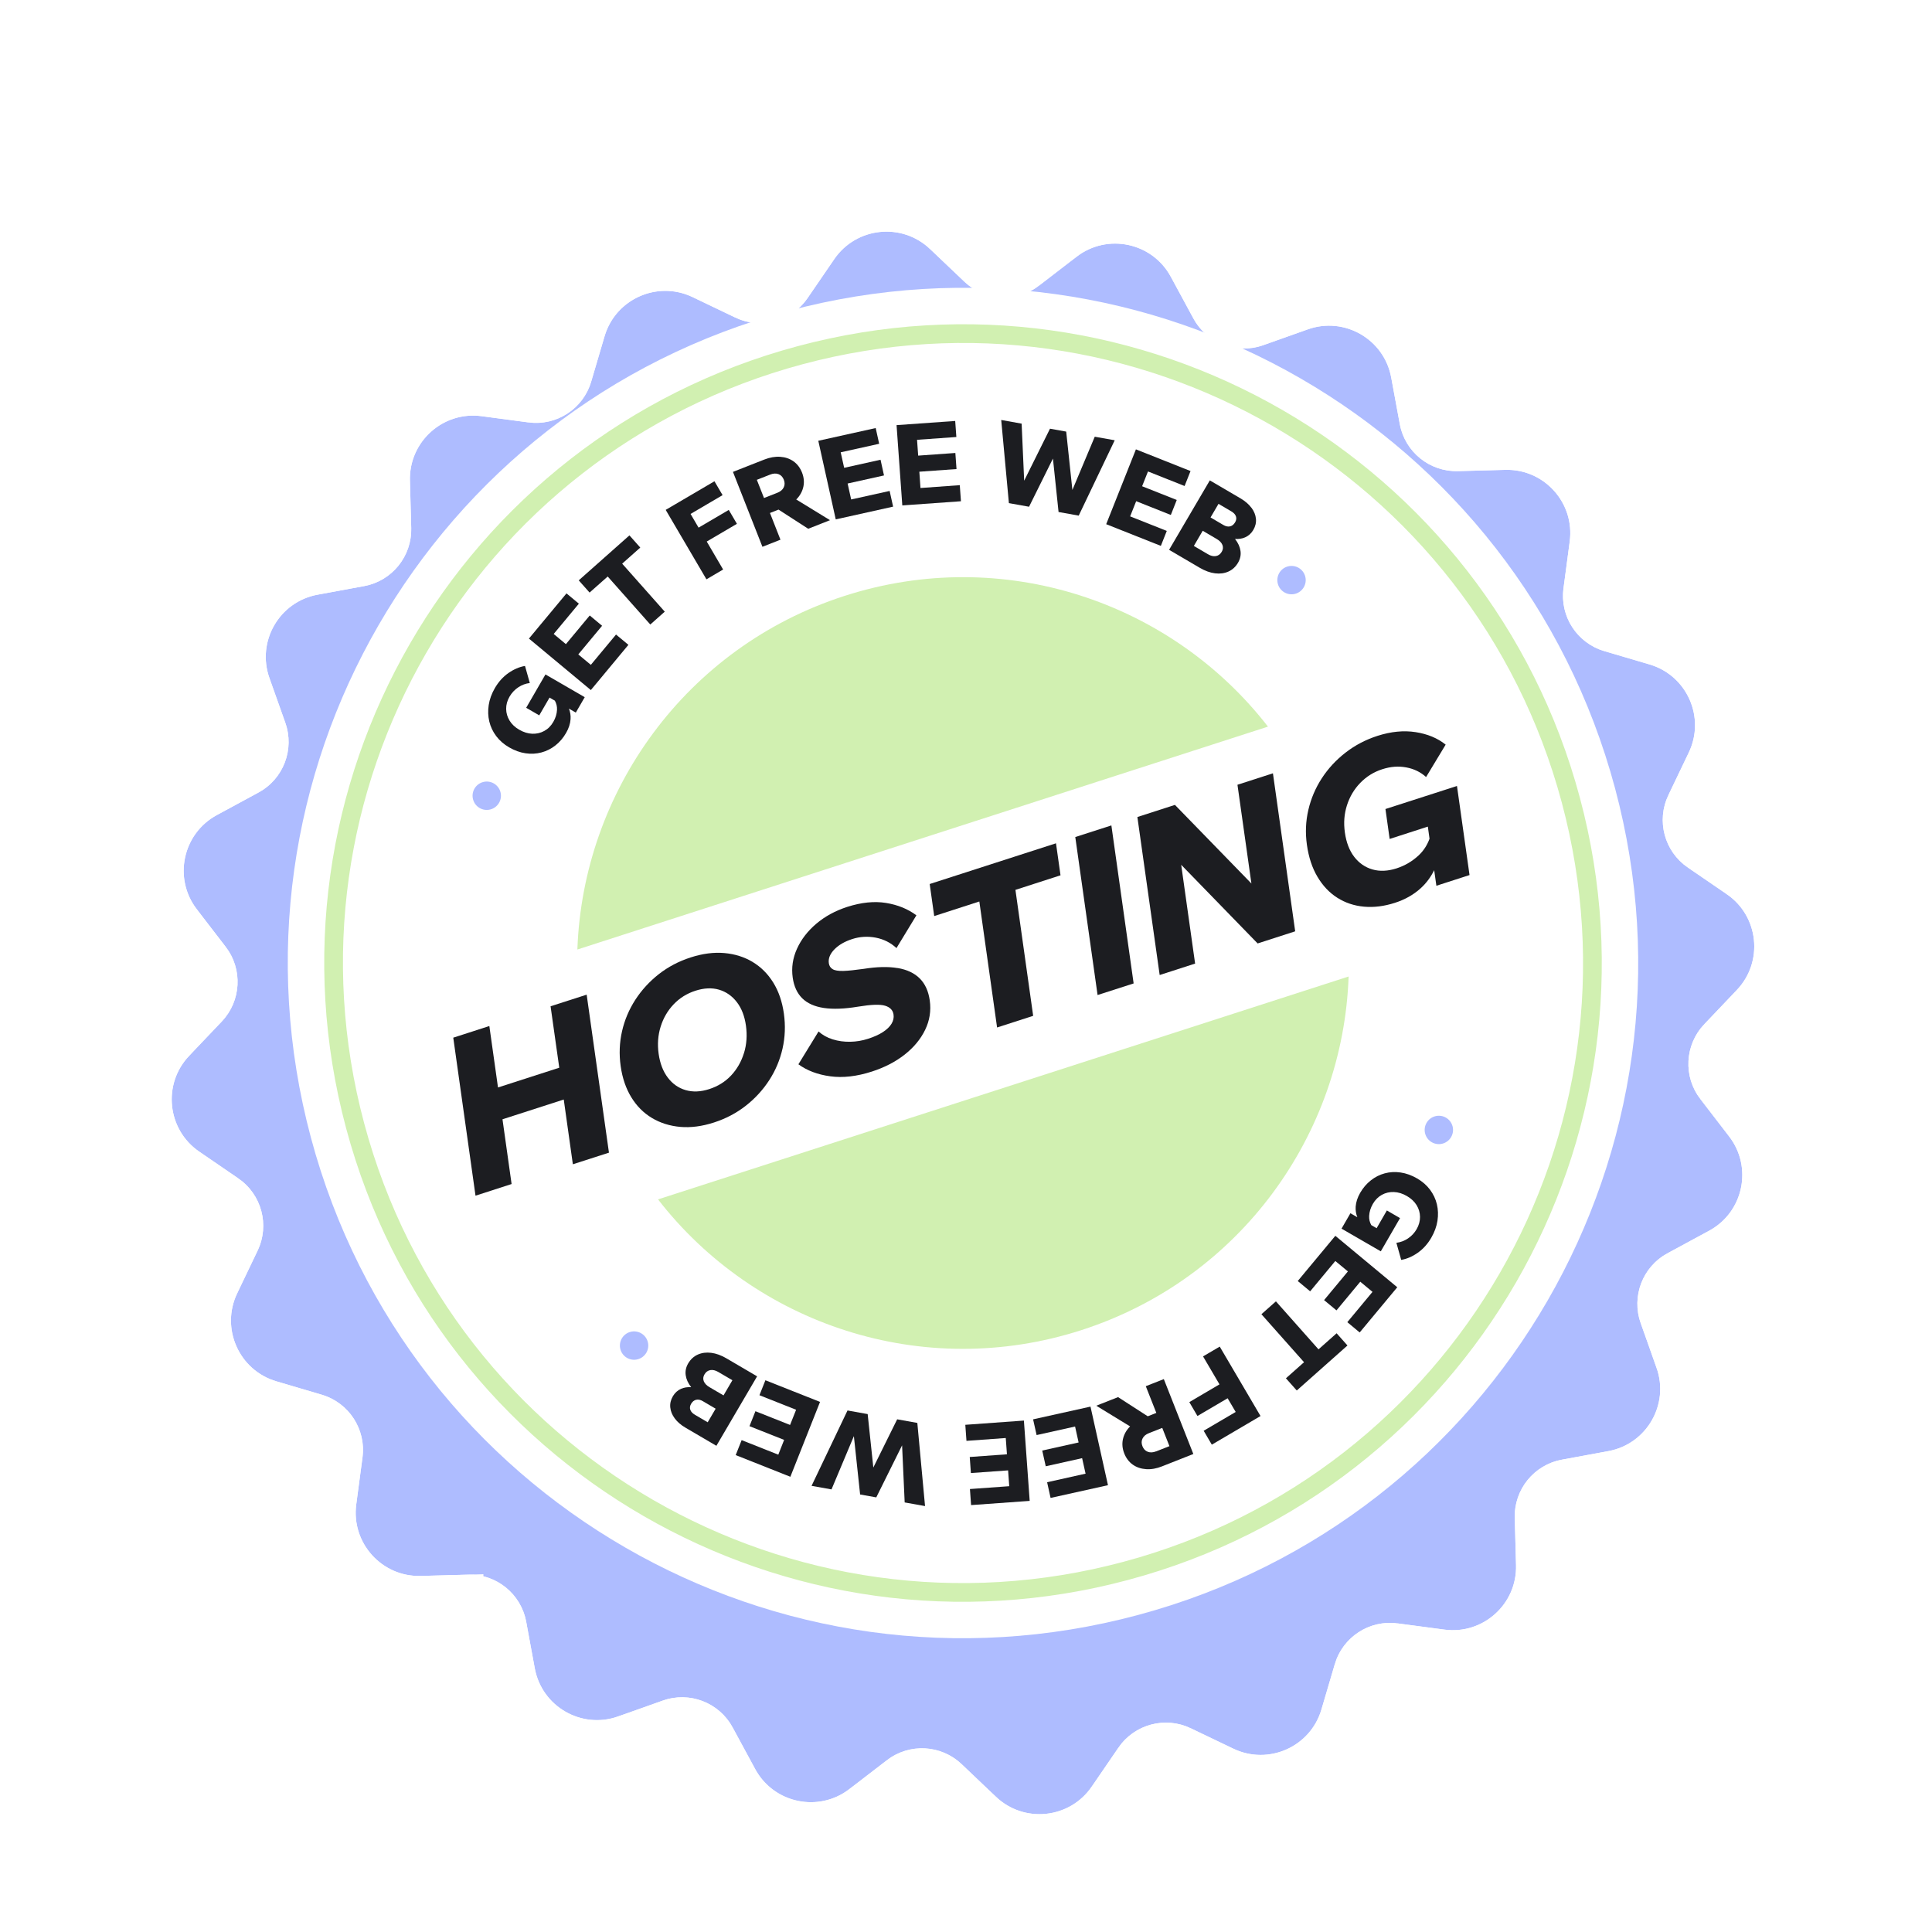
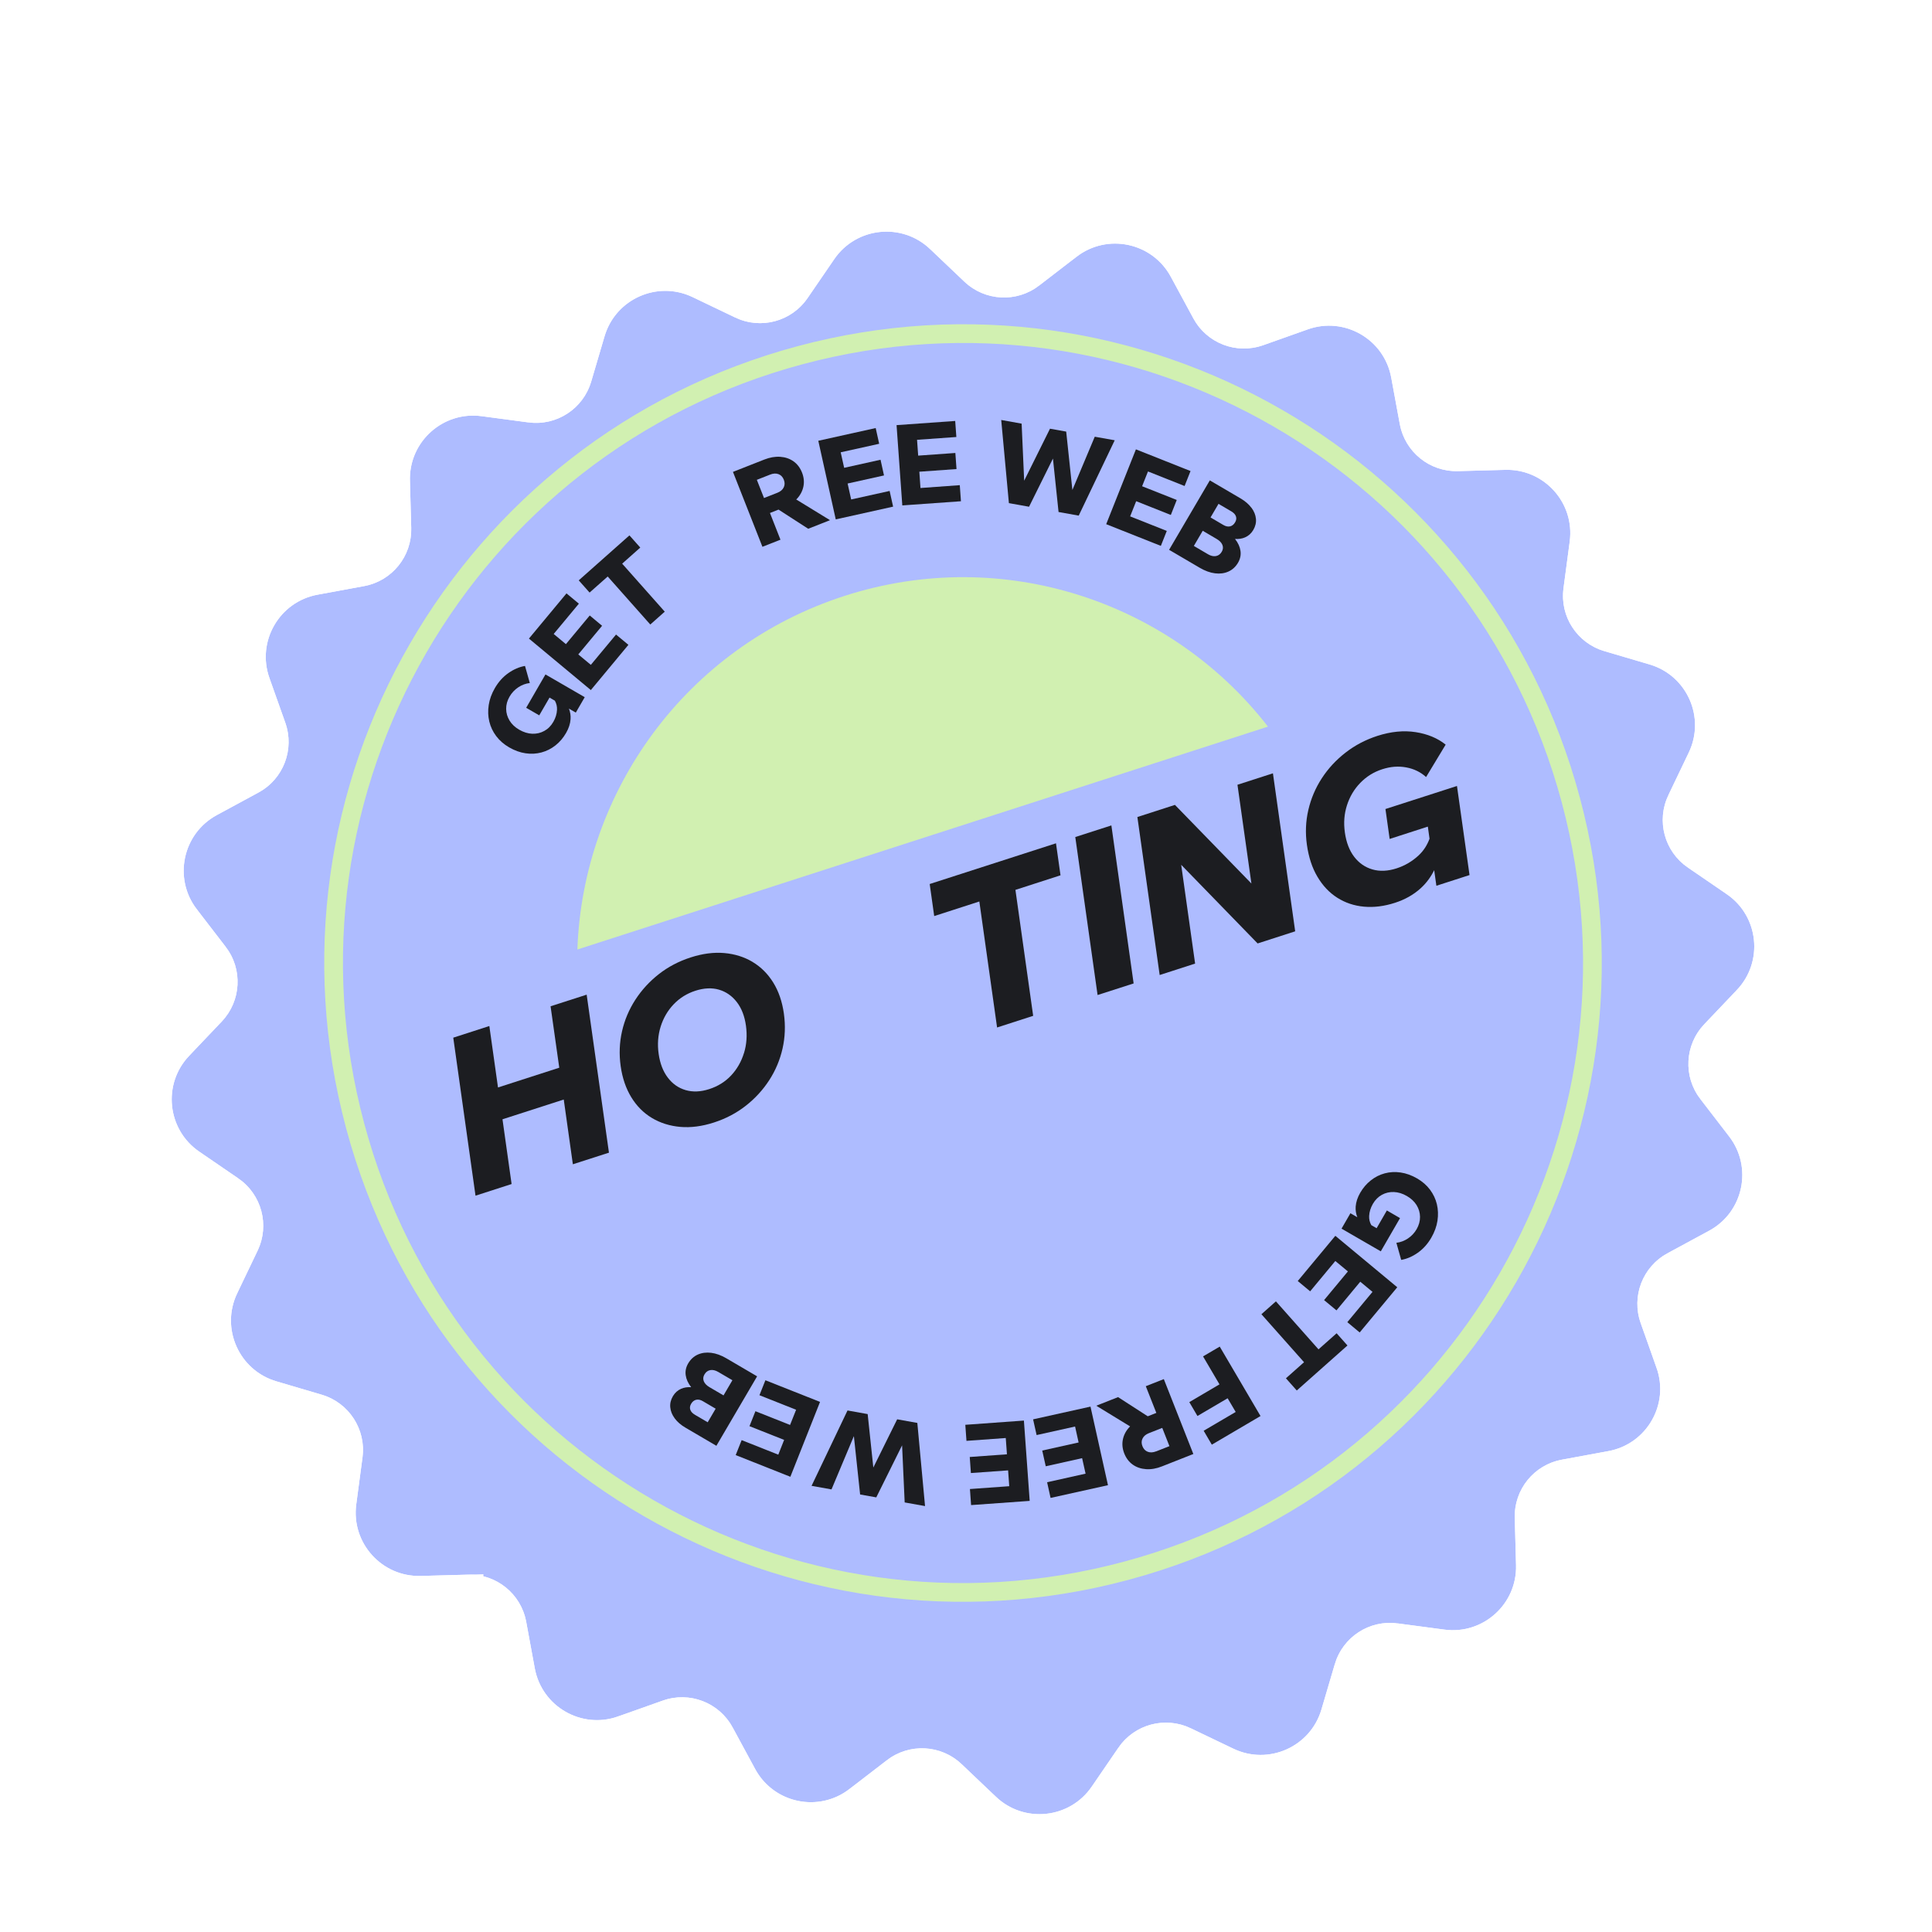
<svg xmlns="http://www.w3.org/2000/svg" width="258" height="258" viewBox="0 0 258 258" fill="none">
  <g filter="url(#filter0_dd_1874_20374)">
    <path d="M107.839 31.814L111.408 26.603C114.352 22.312 120.434 21.673 124.207 25.26L128.782 29.612C131.525 32.218 135.762 32.443 138.76 30.134L143.768 26.281C147.894 23.11 153.876 24.383 156.352 28.959L159.361 34.515C161.162 37.846 165.123 39.364 168.691 38.096L174.642 35.983C179.545 34.239 184.842 37.297 185.783 42.416L186.928 48.626C187.615 52.349 190.908 55.016 194.695 54.915L201.01 54.743C206.213 54.599 210.306 59.148 209.622 64.302L208.789 70.565C208.29 74.321 210.602 77.873 214.231 78.945L220.287 80.732C225.278 82.201 227.768 87.792 225.523 92.488L222.795 98.184C221.162 101.6 222.26 105.696 225.381 107.838L230.593 111.408C234.884 114.352 235.523 120.433 231.936 124.207L227.584 128.782C224.978 131.525 224.753 135.762 227.061 138.76L230.915 143.767C234.086 147.894 232.814 153.875 228.236 156.352L222.681 159.361C219.35 161.162 217.832 165.123 219.099 168.69L221.213 174.641C222.957 179.544 219.899 184.842 214.78 185.783L208.57 186.928C204.847 187.614 202.18 190.908 202.281 194.694L202.453 201.01C202.597 206.212 198.048 210.306 192.894 209.622L186.631 208.788C182.875 208.29 179.323 210.601 178.251 214.23L176.464 220.287C174.995 225.278 169.404 227.767 164.708 225.523L159.011 222.794C155.596 221.162 151.5 222.259 149.358 225.381L145.788 230.592C142.844 234.884 136.763 235.522 132.989 231.936L128.414 227.584C125.671 224.977 121.434 224.753 118.436 227.061L113.429 230.914C109.302 234.085 103.321 232.813 100.844 228.236L97.835 222.681C96.034 219.349 92.073 217.832 88.506 219.099L82.555 221.213C77.652 222.957 72.354 219.898 71.413 214.78L70.268 208.57C69.582 204.846 66.288 202.18 62.502 202.281L56.186 202.453C50.984 202.596 46.89 198.048 47.574 192.893L48.408 186.63C48.906 182.875 46.595 179.322 42.966 178.25L36.909 176.464C31.918 174.994 29.429 169.403 31.673 164.708L34.402 159.011C36.034 155.595 34.937 151.499 31.815 149.357L26.604 145.788C22.312 142.844 21.674 136.762 25.26 132.989L29.612 128.414C32.219 125.671 32.443 121.434 30.135 118.436L26.282 113.428C23.111 109.302 24.383 103.32 28.96 100.843L34.515 97.835C37.847 96.034 39.364 92.073 38.097 88.505L35.983 82.554C34.239 77.651 37.298 72.354 42.416 71.413L48.626 70.268C52.35 69.581 55.017 66.288 54.915 62.501L54.743 56.186C54.6 50.983 59.148 46.89 64.303 47.574L70.566 48.407C74.321 48.906 77.874 46.594 78.946 42.965L80.732 36.909C82.202 31.918 87.793 29.428 92.488 31.673L98.185 34.401C101.601 36.034 105.697 34.936 107.839 31.814Z" fill="#AEBCFF" />
    <path d="M109.758 25.472C113.399 20.165 120.92 19.377 125.584 23.81L125.586 23.811L130.16 28.162C132.19 30.091 135.325 30.256 137.541 28.55L137.541 28.549L142.548 24.696L142.549 24.696C147.651 20.775 155.048 22.347 158.111 28.007L161.12 33.562L161.121 33.564C162.452 36.026 165.381 37.15 168.022 36.212L173.972 34.098C180.035 31.942 186.585 35.724 187.749 42.052L188.895 48.263C189.402 51.017 191.838 52.99 194.641 52.915L194.64 52.915L200.956 52.744L201.256 52.739C207.545 52.742 212.437 58.29 211.605 64.565L211.605 64.566L210.772 70.829C210.403 73.606 212.111 76.233 214.796 77.027L220.853 78.813L221.139 78.902C227.12 80.847 230.059 87.636 227.328 93.35L227.327 93.352L224.598 99.049L224.597 99.048C223.391 101.574 224.203 104.603 226.51 106.188L226.511 106.188L231.723 109.757L231.724 109.758C237.031 113.399 237.819 120.919 233.386 125.584L233.385 125.585L229.033 130.16L229.032 130.16C227.104 132.19 226.941 135.325 228.646 137.54L228.647 137.54L232.5 142.548L232.5 142.548C236.36 147.571 234.897 154.818 229.451 157.965L229.189 158.111L223.634 161.12L223.632 161.12C221.17 162.451 220.046 165.381 220.984 168.021L223.098 173.972L223.097 173.972C225.254 180.035 221.472 186.585 215.143 187.749L208.933 188.894C206.179 189.402 204.206 191.838 204.281 194.641L204.452 200.955C204.629 207.388 199.005 212.45 192.631 211.604L192.63 211.604L186.367 210.771L186.367 210.77C183.59 210.402 180.962 212.111 180.168 214.795L180.169 214.796L178.383 220.852C176.565 227.025 169.651 230.102 163.846 227.328L163.844 227.327L158.147 224.598L158.147 224.597C155.621 223.391 152.592 224.203 151.007 226.51L151.008 226.511L147.439 231.723L147.438 231.724C143.797 237.031 136.277 237.819 131.612 233.385L131.611 233.385L127.036 229.033L127.035 229.032C125.005 227.104 121.871 226.94 119.656 228.646L119.656 228.647L114.648 232.5L114.647 232.5C109.625 236.359 102.378 234.896 99.231 229.45L99.085 229.188L96.076 223.633L96.076 223.631C94.745 221.169 91.815 220.045 89.175 220.983L83.224 223.098L83.223 223.097C77.16 225.253 70.61 221.471 69.446 215.143L68.302 208.932C67.794 206.178 65.358 204.206 62.555 204.281L62.555 204.28L56.241 204.452C49.808 204.629 44.746 199.005 45.592 192.63L45.592 192.63L46.425 186.366C46.793 183.59 45.085 180.962 42.4 180.169L36.344 178.382C30.171 176.564 27.094 169.65 29.869 163.845L29.869 163.844L32.598 158.147C33.804 155.62 32.993 152.591 30.685 151.007L30.685 151.008L25.473 147.438L25.472 147.438C20.165 143.797 19.377 136.276 23.811 131.612L23.811 131.61L28.163 127.035C30.092 125.005 30.256 121.871 28.55 119.655L28.549 119.655L24.696 114.648L24.696 114.647C20.776 109.545 22.348 102.148 28.008 99.085L33.563 96.076L33.565 96.075C36.027 94.745 37.151 91.815 36.212 89.174L34.099 83.224L34.098 83.223C31.942 77.16 35.724 70.61 42.053 69.446L48.264 68.301C51.018 67.793 52.99 65.358 52.915 62.555L52.744 56.24L52.739 55.94C52.742 49.651 58.291 44.759 64.566 45.591L64.566 45.591L70.829 46.424L70.829 46.425C73.606 46.793 76.235 45.084 77.028 42.399L78.814 36.343L78.903 36.057C80.817 30.171 87.422 27.231 93.078 29.742L93.351 29.868L93.352 29.869L99.049 32.597L99.048 32.598C101.575 33.804 104.603 32.992 106.188 30.685L109.758 25.473L109.758 25.472Z" stroke="white" stroke-width="4" />
  </g>
-   <path d="M151.931 215.677C200.021 202.791 228.561 153.36 215.675 105.269C202.789 57.179 153.358 28.64 105.267 41.526C57.176 54.411 28.637 103.843 41.523 151.933C54.409 200.024 103.84 228.563 151.931 215.677Z" fill="white" />
  <path d="M150.349 209.773C195.178 197.761 221.781 151.683 209.77 106.854C197.758 62.026 151.68 35.422 106.851 47.434C62.022 59.446 35.419 105.524 47.431 150.353C59.443 195.182 105.521 221.785 150.349 209.773Z" stroke="#D1F0B1" stroke-width="2.5" stroke-miterlimit="10" />
-   <path d="M87.872 160.167L180.094 130.403C179.357 151.47 165.637 170.775 144.417 177.623C123.203 184.47 100.783 176.825 87.871 160.163L87.872 160.167Z" fill="#D1F0B1" />
  <path d="M169.326 97.033L77.104 126.798C77.843 105.736 91.562 86.426 112.776 79.579C133.996 72.731 156.417 80.38 169.328 97.038L169.326 97.033Z" fill="#D1F0B1" />
  <path d="M74.684 142.582L66.503 145.22L65.347 137.015L60.529 138.571L63.5 159.672L68.319 158.116L67.102 149.47L75.284 146.832L76.5 155.478L81.32 153.927L78.344 132.827L73.524 134.378L74.684 142.582Z" fill="#1C1D21" />
  <path d="M100.502 128.456C99.385 127.79 98.121 127.392 96.718 127.27C95.316 127.148 93.821 127.341 92.231 127.855C90.641 128.369 89.226 129.111 87.978 130.089C86.73 131.067 85.687 132.208 84.842 133.508C84.002 134.808 83.408 136.212 83.065 137.721C82.722 139.229 82.66 140.782 82.885 142.376C83.11 143.971 83.585 145.354 84.305 146.531C85.025 147.708 85.946 148.629 87.065 149.299C88.182 149.965 89.446 150.363 90.849 150.486C92.251 150.608 93.746 150.415 95.336 149.901C96.926 149.386 98.341 148.644 99.589 147.666C100.837 146.688 101.88 145.547 102.725 144.247C103.566 142.948 104.158 141.538 104.503 140.019C104.844 138.501 104.904 136.944 104.679 135.349C104.454 133.754 103.981 132.376 103.259 131.21C102.536 130.044 101.616 129.128 100.497 128.457L100.502 128.456ZM99.348 140.627C98.993 141.781 98.42 142.78 97.633 143.619C96.846 144.458 95.868 145.067 94.712 145.439C93.555 145.812 92.523 145.85 91.567 145.576C90.611 145.298 89.814 144.744 89.18 143.907C88.547 143.075 88.139 142.017 87.957 140.737C87.775 139.458 87.865 138.245 88.222 137.101C88.58 135.957 89.154 134.963 89.956 134.12C90.753 133.279 91.726 132.671 92.863 132.304C93.999 131.937 95.074 131.882 96.021 132.163C96.968 132.444 97.759 132.995 98.396 133.82C99.032 134.646 99.438 135.695 99.615 136.975C99.792 138.256 99.708 139.472 99.353 140.626L99.348 140.627Z" fill="#1C1D21" />
-   <path d="M119.864 129.278C118.613 129.063 117.103 129.099 115.326 129.383C114.176 129.546 113.272 129.638 112.614 129.659C111.954 129.674 111.477 129.6 111.191 129.422C110.901 129.251 110.736 128.984 110.683 128.63C110.592 128 110.838 127.389 111.419 126.787C112.001 126.19 112.791 125.73 113.803 125.402C114.815 125.073 115.882 125.01 116.955 125.216C118.028 125.426 118.946 125.891 119.715 126.609L122.377 122.232C121.241 121.385 119.89 120.834 118.322 120.579C116.754 120.325 115.027 120.502 113.14 121.106C111.554 121.619 110.177 122.367 109.018 123.347C107.859 124.327 106.996 125.446 106.429 126.698C105.862 127.95 105.672 129.235 105.859 130.555C106.025 131.715 106.447 132.634 107.126 133.308C107.805 133.982 108.767 134.415 110.005 134.602C111.243 134.789 112.774 134.732 114.607 134.427C116.327 134.143 117.519 134.099 118.191 134.303C118.863 134.506 119.244 134.903 119.324 135.493C119.384 135.908 119.294 136.311 119.058 136.706C118.821 137.102 118.439 137.474 117.913 137.817C117.388 138.16 116.721 138.463 115.919 138.72C115.116 138.977 114.36 139.101 113.545 139.117C112.729 139.134 111.943 139.028 111.201 138.796C110.455 138.565 109.825 138.21 109.31 137.741L106.619 142.125C107.774 142.968 109.188 143.502 110.873 143.73C112.554 143.96 114.407 143.748 116.423 143.099C118.123 142.55 119.581 141.796 120.803 140.836C122.024 139.876 122.938 138.775 123.543 137.528C124.148 136.281 124.353 134.971 124.16 133.596C123.984 132.356 123.541 131.38 122.825 130.664C122.109 129.947 121.124 129.485 119.873 129.27L119.864 129.278Z" fill="#1C1D21" />
  <path d="M124.754 122.332L130.781 120.385L133.151 137.211L137.97 135.655L135.601 118.834L141.622 116.889L141.017 112.614L124.152 118.052L124.754 122.332Z" fill="#1C1D21" />
  <path d="M146.571 132.877L151.386 131.328L148.414 110.227L143.594 111.778L146.571 132.877Z" fill="#1C1D21" />
  <path d="M167.114 117.986L156.901 107.486L151.886 109.105L154.863 130.204L159.595 128.677L157.737 115.486L167.945 125.988L172.96 124.369L169.988 103.268L165.251 104.797L167.114 117.986Z" fill="#1C1D21" />
  <path d="M185.015 108.048L185.574 112.034L190.674 110.387L190.9 112.002C190.582 112.871 190.099 113.623 189.43 114.243C188.582 115.031 187.6 115.606 186.478 115.968C185.356 116.331 184.25 116.389 183.277 116.105C182.298 115.822 181.489 115.261 180.843 114.422C180.198 113.583 179.784 112.501 179.596 111.181C179.409 109.861 179.509 108.688 179.872 107.542C180.239 106.396 180.828 105.397 181.649 104.55C182.47 103.702 183.443 103.093 184.585 102.725C185.726 102.357 186.756 102.289 187.788 102.479C188.819 102.67 189.708 103.101 190.441 103.766L193.054 99.439C191.977 98.575 190.639 98.016 189.042 97.769C187.445 97.522 185.752 97.691 183.955 98.265C182.37 98.778 180.941 99.525 179.675 100.512C178.407 101.495 177.354 102.639 176.509 103.939C175.664 105.24 175.07 106.644 174.717 108.156C174.365 109.667 174.299 111.22 174.524 112.815C174.759 114.47 175.223 115.892 175.931 117.082C176.635 118.274 177.519 119.21 178.582 119.885C179.645 120.56 180.831 120.958 182.149 121.077C183.463 121.197 184.839 121.026 186.282 120.561C187.609 120.133 188.741 119.498 189.686 118.648C190.46 117.953 191.065 117.131 191.522 116.205L191.815 118.285L196.242 116.855L194.565 104.96L185.012 108.038L185.015 108.048Z" fill="#1C1D21" />
  <path d="M70.255 94.51L72.012 95.528L73.385 93.157L74.097 93.568C74.308 93.953 74.406 94.357 74.383 94.794C74.355 95.346 74.191 95.878 73.89 96.4C73.578 96.94 73.178 97.343 72.684 97.61C72.191 97.882 71.658 98.004 71.077 97.984C70.5 97.962 69.917 97.781 69.34 97.448C68.775 97.121 68.345 96.718 68.049 96.232C67.753 95.745 67.598 95.227 67.592 94.662C67.588 94.103 67.738 93.56 68.043 93.032C68.337 92.522 68.729 92.106 69.208 91.785C69.688 91.465 70.203 91.275 70.751 91.211L70.109 88.929C69.35 89.06 68.61 89.377 67.889 89.882C67.168 90.386 66.565 91.062 66.082 91.892C65.657 92.628 65.381 93.382 65.264 94.145C65.147 94.908 65.172 95.643 65.341 96.35C65.51 97.057 65.819 97.706 66.263 98.298C66.707 98.89 67.281 99.39 67.983 99.799C68.713 100.22 69.443 100.487 70.183 100.594C70.918 100.704 71.629 100.664 72.306 100.482C72.984 100.301 73.606 99.989 74.168 99.547C74.734 99.105 75.208 98.548 75.594 97.879C75.948 97.265 76.152 96.65 76.193 96.047C76.231 95.549 76.151 95.078 75.973 94.627L76.894 95.159L78.086 93.101L72.841 90.065L70.274 94.504L70.255 94.51Z" fill="#1C1D21" />
  <path d="M78.901 88.784L77.225 87.391L80.403 83.566L78.754 82.192L75.571 86.018L73.941 84.66L77.303 80.614L75.649 79.241L70.634 85.276L78.901 92.152L83.919 86.111L82.264 84.738L78.901 88.784Z" fill="#1C1D21" />
  <path d="M85.503 73.124L84.055 71.494L77.284 77.501L78.733 79.131L81.153 76.988L86.84 83.398L88.772 81.682L83.085 75.272L85.503 73.124Z" fill="#1C1D21" />
-   <path d="M97.32 68.095L93.289 70.462L92.218 68.632L96.495 66.121L95.408 64.269L88.897 68.09L94.339 77.362L96.567 76.054L94.378 72.318L98.409 69.951L97.32 68.095Z" fill="#1C1D21" />
  <path d="M106.403 66.632C106.867 66.139 107.159 65.583 107.287 64.973C107.414 64.363 107.351 63.741 107.103 63.107C106.848 62.465 106.47 61.964 105.964 61.607C105.459 61.249 104.866 61.05 104.194 61.002C103.517 60.955 102.808 61.078 102.061 61.371L97.879 63.016L101.815 73.019L104.223 72.072L102.821 68.504L103.966 68.052L107.931 70.612L110.84 69.464L106.327 66.698C106.351 66.671 106.386 66.646 106.41 66.619L106.403 66.632ZM101.068 64.076L102.848 63.376C103.261 63.213 103.63 63.197 103.958 63.317C104.287 63.442 104.525 63.689 104.671 64.06C104.817 64.431 104.812 64.78 104.656 65.091C104.502 65.408 104.218 65.645 103.805 65.807L102.026 66.507L101.067 64.071L101.068 64.076Z" fill="#1C1D21" />
  <path d="M111.606 69.358L119.266 67.658L118.802 65.561L113.664 66.699L113.192 64.569L118.05 63.49L117.587 61.393L112.729 62.472L112.267 60.401L117.405 59.263L116.941 57.161L109.276 58.862L111.606 69.358Z" fill="#1C1D21" />
  <path d="M120.494 67.494L128.325 66.937L128.17 64.789L122.921 65.168L122.769 62.993L127.733 62.638L127.578 60.49L122.614 60.845L122.463 58.732L127.712 58.358L127.558 56.215L119.727 56.772L120.494 67.494Z" fill="#1C1D21" />
  <path d="M146.195 58.32L143.207 65.43L142.38 57.635L140.216 57.249L136.768 64.192L136.429 56.573L133.703 56.084L134.728 67.188L137.42 67.671L140.61 61.238L141.36 68.374L144.053 68.856L148.86 58.794L146.195 58.32Z" fill="#1C1D21" />
  <path d="M150.919 68.957L151.725 66.93L156.353 68.767L157.144 66.765L152.518 64.933L153.302 62.959L158.191 64.902L158.985 62.904L151.691 60.007L147.722 70.001L155.02 72.897L155.813 70.899L150.919 68.957Z" fill="#1C1D21" />
  <path d="M167.118 67.813C166.768 67.341 166.282 66.921 165.66 66.554L161.56 64.15L156.121 73.422L160.221 75.826C160.922 76.234 161.601 76.483 162.255 76.562C162.91 76.646 163.506 76.564 164.039 76.328C164.573 76.091 165.001 75.697 165.323 75.154C165.622 74.643 165.735 74.115 165.656 73.57C165.578 73.025 165.338 72.498 164.937 71.988C164.935 71.983 164.928 71.975 164.922 71.972C165.412 72.001 165.857 71.939 166.262 71.763C166.726 71.561 167.095 71.233 167.366 70.772C167.651 70.285 167.768 69.792 167.718 69.276C167.669 68.765 167.47 68.274 167.12 67.802L167.118 67.813ZM163.154 73.68C162.961 74.007 162.702 74.201 162.369 74.259C162.042 74.315 161.683 74.235 161.306 74.009L159.427 72.904L160.613 70.879L162.492 71.984C162.873 72.209 163.12 72.47 163.243 72.774C163.36 73.075 163.332 73.378 163.154 73.68ZM164.934 69.752C164.764 70.047 164.537 70.227 164.264 70.29C163.985 70.354 163.689 70.294 163.368 70.105L161.656 69.1L162.721 67.284L164.433 68.289C164.754 68.478 164.958 68.698 165.047 68.954C165.137 69.21 165.099 69.475 164.934 69.752Z" fill="#1C1D21" />
  <path d="M190.966 158.872C190.522 158.28 189.947 157.78 189.246 157.372C188.516 156.95 187.785 156.684 187.046 156.576C186.311 156.467 185.6 156.506 184.922 156.688C184.244 156.87 183.622 157.182 183.062 157.628C182.496 158.07 182.022 158.627 181.636 159.296C181.282 159.91 181.083 160.524 181.037 161.128C181.004 161.624 181.079 162.097 181.257 162.548L180.336 162.016L179.149 164.073L184.392 167.104L186.96 162.665L185.203 161.646L183.835 164.016L183.123 163.604C182.911 163.22 182.813 162.816 182.836 162.379C182.864 161.827 183.033 161.294 183.329 160.773C183.641 160.233 184.041 159.83 184.534 159.558C185.027 159.286 185.564 159.162 186.141 159.184C186.718 159.206 187.299 159.382 187.878 159.72C188.442 160.046 188.872 160.45 189.174 160.935C189.47 161.421 189.624 161.94 189.63 162.504C189.635 163.063 189.485 163.607 189.181 164.14C188.887 164.649 188.495 165.065 188.016 165.386C187.536 165.707 187.021 165.896 186.474 165.965L187.117 168.247C187.876 168.117 188.615 167.799 189.335 167.29C190.06 166.779 190.659 166.11 191.141 165.275C191.566 164.538 191.841 163.785 191.959 163.022C192.076 162.259 192.049 161.519 191.882 160.816C191.713 160.109 191.404 159.46 190.96 158.868L190.966 158.872Z" fill="#1C1D21" />
  <path d="M173.302 171.067L174.958 172.444L178.319 168.394L180 169.786L176.818 173.617L178.473 174.989L181.65 171.16L183.285 172.517L179.922 176.563L181.572 177.937L186.591 171.901L178.321 165.031L173.302 171.067Z" fill="#1C1D21" />
  <path d="M176.074 180.194L170.387 173.784L168.45 175.502L174.142 181.91L171.723 184.058L173.172 185.688L179.941 179.677L178.493 178.046L176.074 180.194Z" fill="#1C1D21" />
  <path d="M160.656 181.134L162.85 184.868L158.821 187.24L159.908 189.092L163.939 186.725L165.015 188.553L160.738 191.064L161.827 192.921L168.331 189.097L162.884 179.826L160.656 181.134Z" fill="#1C1D21" />
  <path d="M153.01 185.113L154.417 188.679L153.272 189.131L149.307 186.572L146.397 187.72L150.915 190.484C150.891 190.511 150.856 190.536 150.833 190.563C150.368 191.056 150.076 191.612 149.949 192.222C149.822 192.832 149.884 193.453 150.132 194.088C150.387 194.73 150.765 195.231 151.271 195.588C151.777 195.946 152.37 196.145 153.046 196.192C153.723 196.239 154.432 196.116 155.177 195.818L159.359 194.168L155.418 184.167L153.01 185.113ZM154.386 193.814C153.978 193.975 153.605 193.997 153.276 193.873C152.947 193.748 152.709 193.501 152.563 193.13C152.417 192.759 152.417 192.411 152.578 192.099C152.732 191.782 153.016 191.545 153.429 191.383L155.208 190.683L156.167 193.119L154.388 193.819L154.386 193.814Z" fill="#1C1D21" />
  <path d="M138.429 191.64L143.566 190.497L144.038 192.628L139.18 193.706L139.649 195.807L144.506 194.723L144.968 196.794L139.831 197.937L140.294 200.034L147.959 198.333L145.625 187.839L137.96 189.54L138.429 191.64Z" fill="#1C1D21" />
  <path d="M129.062 192.412L134.31 192.033L134.467 194.207L129.5 194.567L129.654 196.711L134.623 196.355L134.774 198.468L129.525 198.846L129.679 200.99L137.505 200.429L136.732 189.703L128.908 190.269L129.062 192.412Z" fill="#1C1D21" />
  <path d="M116.624 195.973L115.869 188.838L113.177 188.355L108.376 198.421L111.04 198.896L114.027 191.781L114.86 199.574L117.018 199.961L120.465 193.013L120.811 200.636L123.53 201.122L122.501 190.019L119.808 189.536L116.624 195.973Z" fill="#1C1D21" />
  <path d="M102.211 184.32L101.417 186.318L106.312 188.26L105.506 190.287L100.88 188.454L100.086 190.452L104.713 192.284L103.934 194.257L99.039 192.315L98.246 194.313L105.545 197.209L109.508 187.211L102.211 184.32Z" fill="#1C1D21" />
  <path d="M97.005 181.392C96.304 180.983 95.625 180.735 94.971 180.656C94.315 180.572 93.72 180.654 93.186 180.89C92.653 181.126 92.225 181.521 91.903 182.064C91.604 182.575 91.491 183.103 91.57 183.648C91.648 184.192 91.888 184.72 92.289 185.23C92.291 185.234 92.298 185.243 92.304 185.246C91.814 185.217 91.364 185.28 90.964 185.455C90.499 185.657 90.132 185.989 89.86 186.446C89.575 186.932 89.458 187.426 89.508 187.941C89.558 188.457 89.756 188.944 90.106 189.416C90.455 189.888 90.941 190.308 91.567 190.669L95.667 193.073L101.105 183.796L97.005 181.392ZM94.074 183.543C94.265 183.211 94.526 183.022 94.858 182.964C95.19 182.906 95.545 182.993 95.921 183.214L97.805 184.317L96.619 186.342L94.736 185.238C94.354 185.014 94.107 184.753 93.984 184.449C93.867 184.148 93.895 183.845 94.074 183.543ZM94.509 189.933L92.798 188.928C92.477 188.739 92.273 188.519 92.183 188.262C92.094 188.006 92.132 187.742 92.292 187.465C92.462 187.171 92.689 186.991 92.962 186.928C93.241 186.863 93.537 186.924 93.858 187.113L95.569 188.118L94.504 189.934L94.509 189.933Z" fill="#1C1D21" />
  <path d="M65.492 108.094C66.503 107.823 67.103 106.784 66.832 105.773C66.561 104.762 65.522 104.163 64.512 104.433C63.501 104.704 62.901 105.743 63.172 106.754C63.443 107.765 64.482 108.364 65.492 108.094Z" fill="#AEBCFF" />
-   <path d="M172.961 79.299C173.972 79.028 174.572 77.989 174.301 76.978C174.03 75.968 172.991 75.368 171.98 75.639C170.97 75.909 170.37 76.948 170.641 77.959C170.912 78.97 171.95 79.569 172.961 79.299Z" fill="#AEBCFF" />
-   <path d="M85.166 181.519C86.177 181.248 86.777 180.21 86.506 179.199C86.235 178.188 85.196 177.588 84.186 177.859C83.175 178.13 82.575 179.169 82.846 180.18C83.117 181.19 84.156 181.79 85.166 181.519Z" fill="#AEBCFF" />
+   <path d="M85.166 181.519C86.177 181.248 86.777 180.21 86.506 179.199C83.175 178.13 82.575 179.169 82.846 180.18C83.117 181.19 84.156 181.79 85.166 181.519Z" fill="#AEBCFF" />
  <path d="M192.635 152.722C193.646 152.452 194.245 151.413 193.975 150.402C193.704 149.391 192.665 148.792 191.654 149.062C190.644 149.333 190.044 150.372 190.315 151.383C190.585 152.393 191.624 152.993 192.635 152.722Z" fill="#AEBCFF" />
  <defs>
    <filter id="filter0_dd_1874_20374" x="6.932" y="12.93" width="243.334" height="243.336" filterUnits="userSpaceOnUse" color-interpolation-filters="sRGB">
      <feFlood flood-opacity="0" result="BackgroundImageFix" />
      <feColorMatrix in="SourceAlpha" type="matrix" values="0 0 0 0 0 0 0 0 0 0 0 0 0 0 0 0 0 0 127 0" result="hardAlpha" />
      <feOffset dy="6" />
      <feGaussianBlur stdDeviation="6" />
      <feComposite in2="hardAlpha" operator="out" />
      <feColorMatrix type="matrix" values="0 0 0 0 0 0 0 0 0 0 0 0 0 0 0 0 0 0 0.14 0" />
      <feBlend mode="normal" in2="BackgroundImageFix" result="effect1_dropShadow_1874_20374" />
      <feColorMatrix in="SourceAlpha" type="matrix" values="0 0 0 0 0 0 0 0 0 0 0 0 0 0 0 0 0 0 127 0" result="hardAlpha" />
      <feOffset dy="2" />
      <feGaussianBlur stdDeviation="1.5" />
      <feComposite in2="hardAlpha" operator="out" />
      <feColorMatrix type="matrix" values="0 0 0 0 0 0 0 0 0 0 0 0 0 0 0 0 0 0 0.16 0" />
      <feBlend mode="normal" in2="effect1_dropShadow_1874_20374" result="effect2_dropShadow_1874_20374" />
      <feBlend mode="normal" in="SourceGraphic" in2="effect2_dropShadow_1874_20374" result="shape" />
    </filter>
  </defs>
</svg>